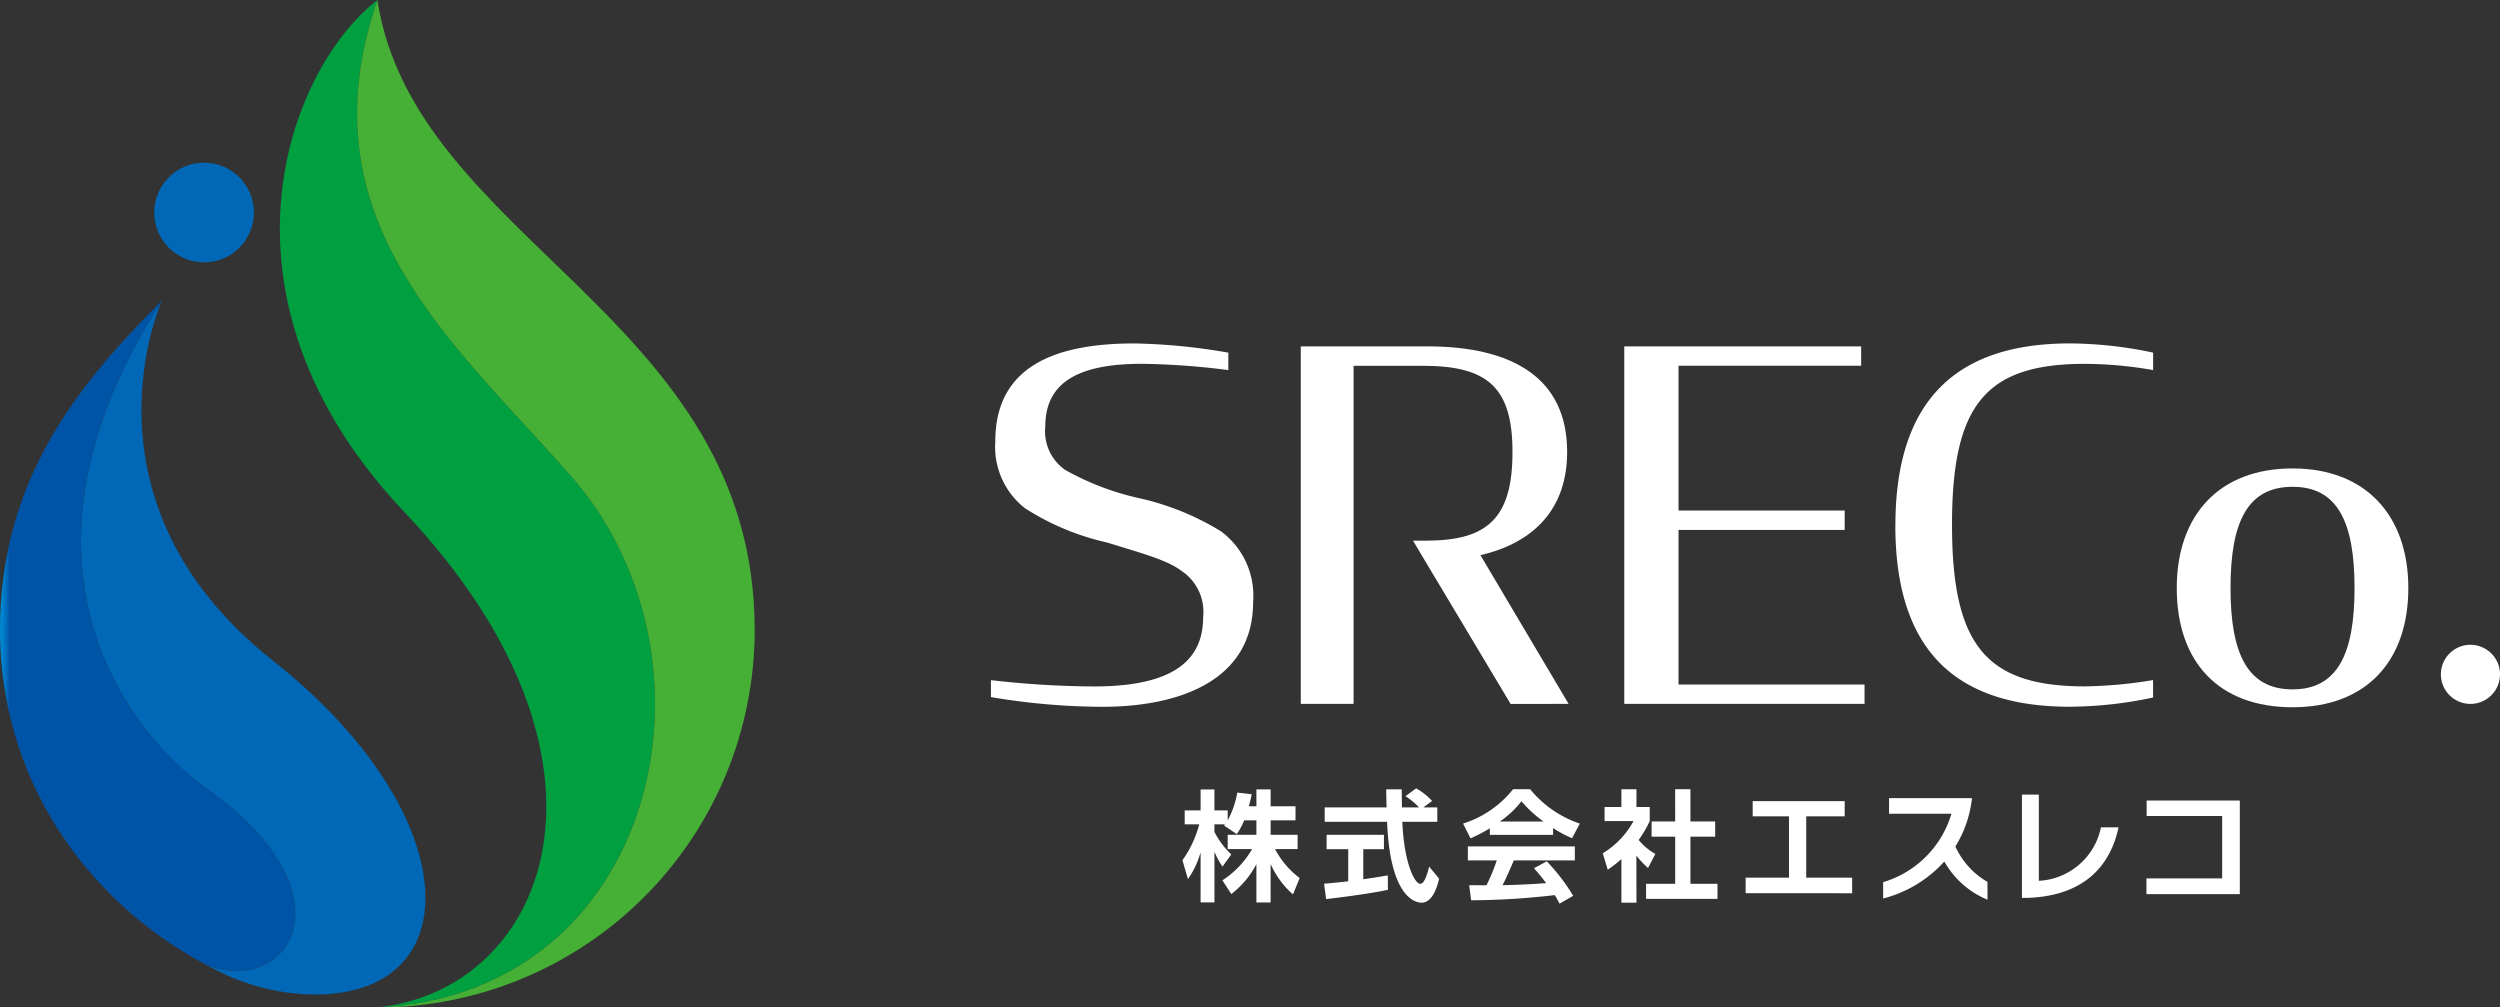
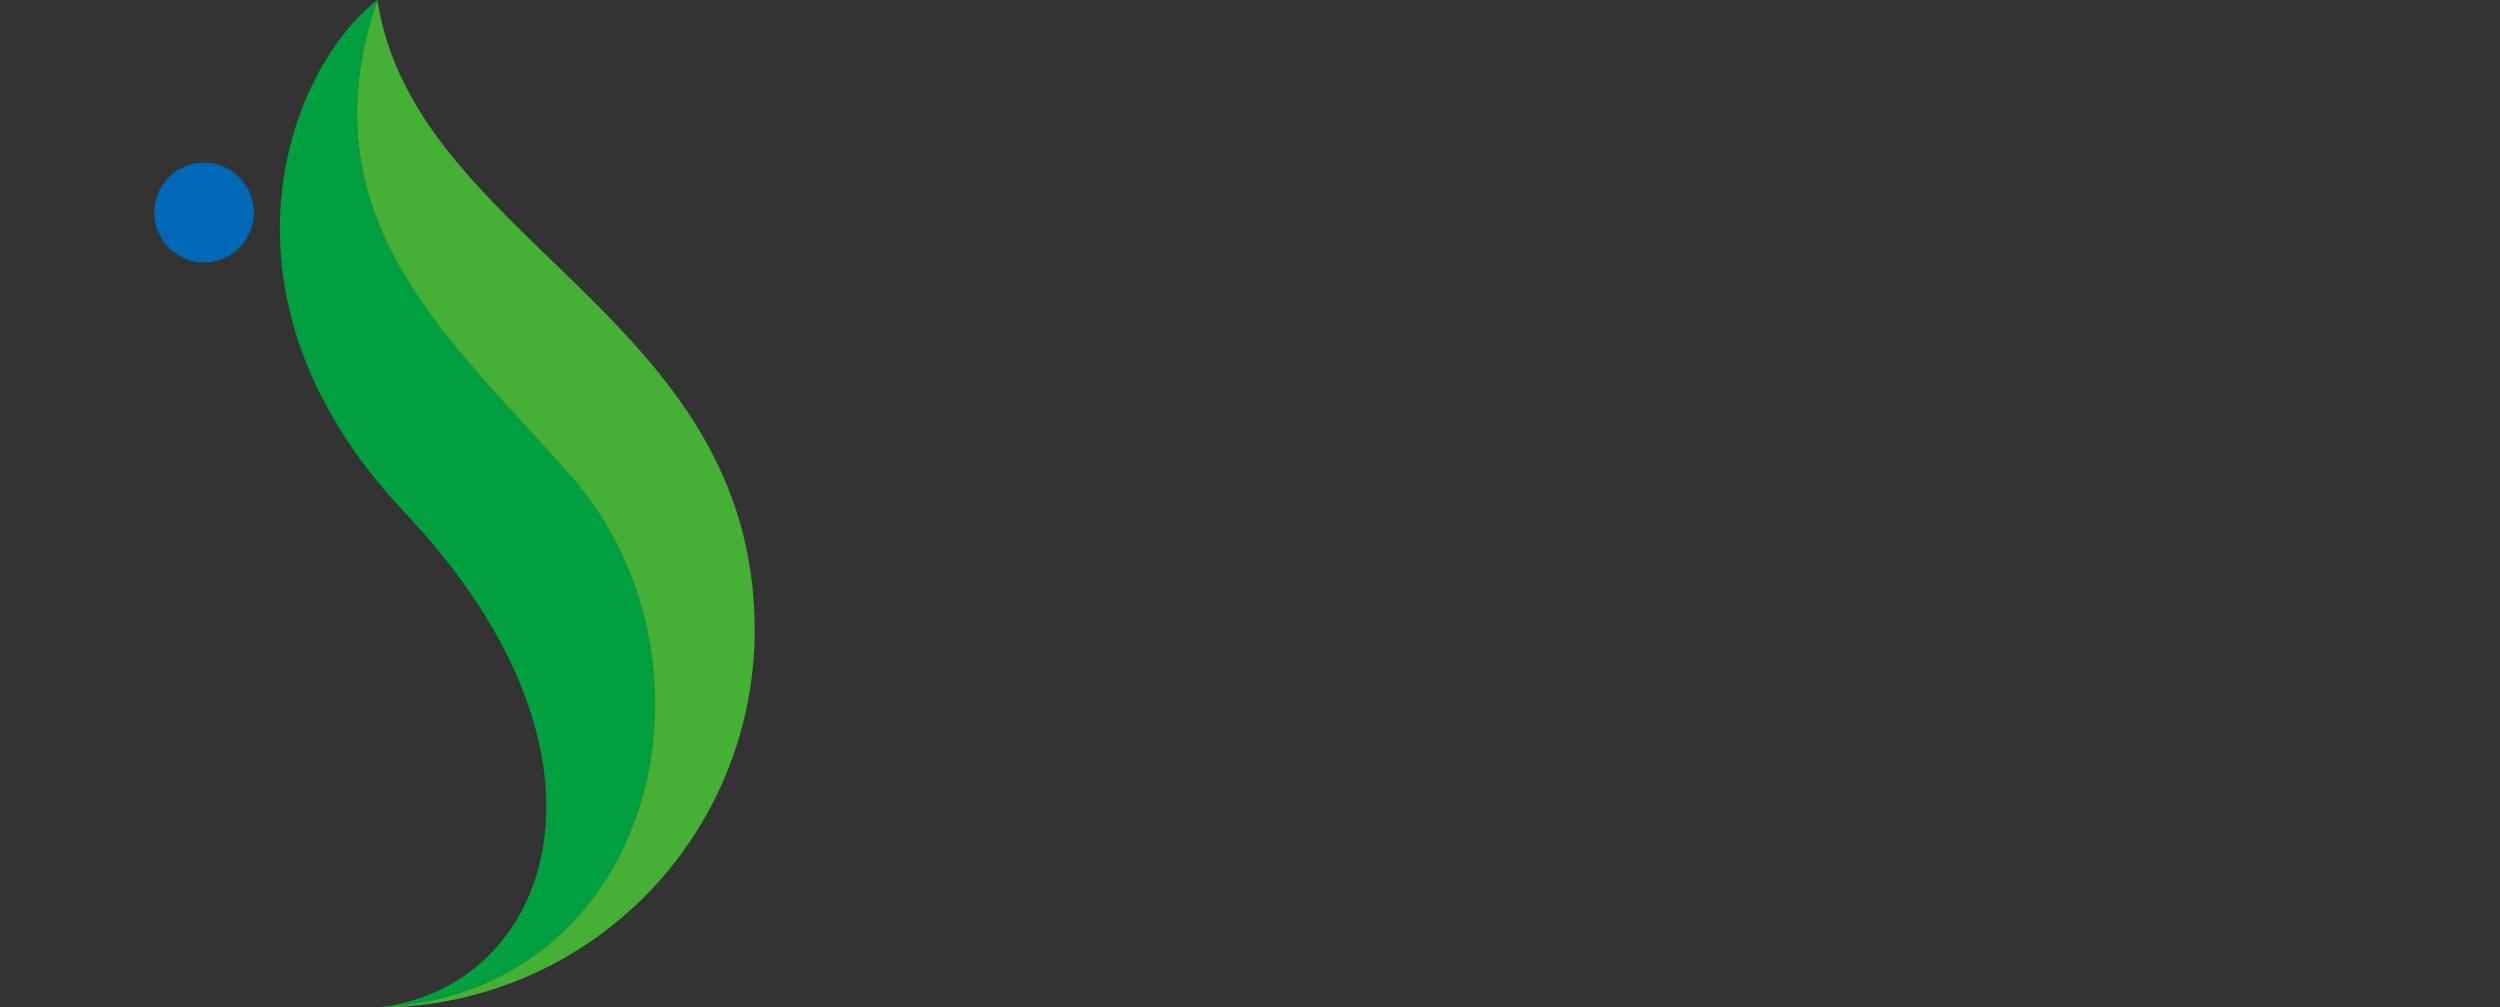
<svg xmlns="http://www.w3.org/2000/svg" xmlns:xlink="http://www.w3.org/1999/xlink" id="h_logo" width="281.368" height="113.389" viewBox="0 0 281.368 113.389">
  <rect x="0" y="0" width="281.368" height="113.389" fill="#333333" stroke="none" />
  <defs>
    <clipPath id="clip-path">
      <path id="パス_7602" data-name="パス 7602" d="M16.376,22.88a5.609,5.609,0,1,0,5.609-5.608,5.609,5.609,0,0,0-5.609,5.608" transform="translate(-16.376 -17.272)" fill="none" />
    </clipPath>
    <linearGradient id="linear-gradient" x1="-1.548" y1="8.476" x2="-1.453" y2="8.476" gradientUnits="objectBoundingBox">
      <stop offset="0" stop-color="#00a0e9" />
      <stop offset="0.256" stop-color="#0097e1" />
      <stop offset="0.668" stop-color="#007fcc" />
      <stop offset="1" stop-color="#0068b7" />
    </linearGradient>
    <clipPath id="clip-path-2">
      <path id="パス_7603" data-name="パス 7603" d="M43.713,57.62c26.561,28.1,16.115,53.754-3.026,55.767C72.2,111.895,80.71,74.249,62.406,53.494,48.958,38.252,32.242,24.621,40.686,0,30.564,7.862,20.861,33.438,43.713,57.62" transform="translate(-29.711)" fill="none" />
    </clipPath>
    <linearGradient id="linear-gradient-2" x1="-0.378" y1="1" x2="-0.361" y2="1" gradientUnits="objectBoundingBox">
      <stop offset="0" stop-color="#fff" />
      <stop offset="0.103" stop-color="#bbd402" />
      <stop offset="0.269" stop-color="#a3cd0a" />
      <stop offset="0.477" stop-color="#7cc317" />
      <stop offset="0.72" stop-color="#47b328" />
      <stop offset="0.988" stop-color="#03a03e" />
      <stop offset="1" stop-color="#00a040" />
    </linearGradient>
    <clipPath id="clip-path-3">
      <path id="パス_7604" data-name="パス 7604" d="M40.193,0c-8.444,24.621,8.273,38.252,21.719,53.5,18.3,20.753,9.8,58.395-21.719,59.893A42.471,42.471,0,0,0,82.66,70.921C82.66,35.578,44.38,27.2,40.193,0Z" transform="translate(-37.91)" fill="none" />
    </clipPath>
    <linearGradient id="linear-gradient-3" x1="-0.668" y1="1" x2="-0.647" y2="1" gradientUnits="objectBoundingBox">
      <stop offset="0" stop-color="#dae000" />
      <stop offset="0.126" stop-color="#d1dd03" />
      <stop offset="0.328" stop-color="#b9d50b" />
      <stop offset="0.582" stop-color="#93c919" />
      <stop offset="0.874" stop-color="#5eb82c" />
      <stop offset="1" stop-color="#45b035" />
    </linearGradient>
    <clipPath id="clip-path-4">
-       <path id="パス_7605" data-name="パス 7605" d="M22.81,86.9c16.887,11.994,9.023,23.59-.307,19.683h0q.767.413,1.55.8a24.656,24.656,0,0,0,10.526,2.628c18.021.255,17.364-20.4-4.36-37.561C7.444,54.46,17.711,31.913,17.711,31.913-1.294,61.376,13.948,80.607,22.81,86.9" transform="translate(-8.6 -31.913)" fill="none" />
-     </clipPath>
+       </clipPath>
    <linearGradient id="linear-gradient-4" x1="0.014" y1="1.012" x2="0.034" y2="1.012" xlink:href="#linear-gradient" />
    <clipPath id="clip-path-5">
      <path id="パス_7606" data-name="パス 7606" d="M0,69c0,16.447,9.348,30.213,23.02,37.583h0c9.331,3.906,17.194-7.694.307-19.683-8.862-6.291-24.106-25.516-5.1-54.985C8.681,41.455,0,52.171,0,69" transform="translate(0 -31.913)" fill="none" />
    </clipPath>
    <linearGradient id="linear-gradient-5" x1="0.019" y1="1.013" x2="0.045" y2="1.013" gradientUnits="objectBoundingBox">
      <stop offset="0" stop-color="#008cd6" />
      <stop offset="0.256" stop-color="#0083ce" />
      <stop offset="0.665" stop-color="#006cbb" />
      <stop offset="1" stop-color="#0054a7" />
    </linearGradient>
    <clipPath id="clip-path-6">
-       <rect id="長方形_4071" data-name="長方形 4071" width="281.368" height="113.389" fill="none" />
-     </clipPath>
+       </clipPath>
  </defs>
  <g id="グループ_566" data-name="グループ 566" transform="translate(17.36 18.31)">
    <g id="グループ_565" data-name="グループ 565" clip-path="url(#clip-path)">
      <rect id="長方形_4066" data-name="長方形 4066" width="11.218" height="11.217" fill="url(#linear-gradient)" />
    </g>
  </g>
  <g id="グループ_568" data-name="グループ 568" transform="translate(31.497)">
    <g id="グループ_567" data-name="グループ 567" transform="translate(0)" clip-path="url(#clip-path-2)">
      <rect id="長方形_4067" data-name="長方形 4067" width="59.849" height="113.389" transform="translate(-8.852)" fill="url(#linear-gradient-2)" />
    </g>
  </g>
  <g id="グループ_570" data-name="グループ 570" transform="translate(40.188)">
    <g id="グループ_569" data-name="グループ 569" transform="translate(0)" clip-path="url(#clip-path-3)">
      <rect id="長方形_4068" data-name="長方形 4068" width="50.917" height="113.389" transform="translate(-6.161)" fill="url(#linear-gradient-3)" />
    </g>
  </g>
  <g id="グループ_572" data-name="グループ 572" transform="translate(9.117 33.83)">
    <g id="グループ_571" data-name="グループ 571" transform="translate(0)" clip-path="url(#clip-path-4)">
      <rect id="長方形_4069" data-name="長方形 4069" width="53.894" height="78.575" transform="translate(-9.895)" fill="url(#linear-gradient-4)" />
    </g>
  </g>
  <g id="グループ_574" data-name="グループ 574" transform="translate(0 33.83)">
    <g id="グループ_573" data-name="グループ 573" transform="translate(0 0)" clip-path="url(#clip-path-5)">
-       <rect id="長方形_4070" data-name="長方形 4070" width="40.991" height="78.575" transform="translate(-0.777 0)" fill="url(#linear-gradient-5)" />
-     </g>
+       </g>
  </g>
  <g id="グループ_576" data-name="グループ 576">
    <g id="グループ_575" data-name="グループ 575" clip-path="url(#clip-path-6)">
-       <path id="パス_7607" data-name="パス 7607" d="M105.207,76.266V74.359a106.119,106.119,0,0,0,11.56.709c7.961,0,12.322-2.29,12.322-7.8a5.533,5.533,0,0,0-2.4-5.181c-1.641-1.253-4.362-1.962-8.4-3.216A28.664,28.664,0,0,1,109.024,55a8.762,8.762,0,0,1-3.326-7.524c0-8.561,6.925-11.014,15.648-11.014A67.541,67.541,0,0,1,131.924,37.5v1.964a83.014,83.014,0,0,0-9.7-.709c-6.706,0-10.9,1.8-10.9,7.033a5.293,5.293,0,0,0,2.232,4.906,30.346,30.346,0,0,0,8.232,3.162,29.93,29.93,0,0,1,9.323,3.762,9.02,9.02,0,0,1,3.6,7.961c0,8.723-8.125,11.778-16.957,11.778a75.889,75.889,0,0,1-12.534-1.091" transform="translate(6.322 2.191)" fill="#fff" />
      <path id="パス_7608" data-name="パス 7608" d="M168.242,77.011l-9.923-16.739c6.106-1.418,9.759-5.288,9.759-11.614,0-8.341-6.161-11.885-15.757-11.885H138.1V77.011h5.943V38.961h7.85c7.312,0,10.033,2.508,10.033,9.7,0,7.361-2.726,9.978-9.7,9.978h-1.5l10.987,18.375Z" transform="translate(8.3 2.21)" fill="#fff" />
      <path id="パス_7609" data-name="パス 7609" d="M172.444,36.773h26.662v2.18H178.55v16.3h18.7v2.18h-18.7V74.829h20.937v2.18H172.444Z" transform="translate(10.363 2.21)" fill="#fff" />
-       <path id="パス_7610" data-name="パス 7610" d="M201.231,56.961c0-14.285,7.034-20.5,19.628-20.5a46.177,46.177,0,0,1,9.378,1.036V39.46a45.362,45.362,0,0,0-7.688-.7c-11.232,0-14.946,4.688-14.946,18.1s3.707,18.2,14.94,18.2a50.374,50.374,0,0,0,7.688-.709v1.962a45.7,45.7,0,0,1-9.378,1.037c-12.594,0-19.628-6.107-19.628-20.392" transform="translate(12.091 2.19)" fill="#fff" />
-       <path id="パス_7611" data-name="パス 7611" d="M231.1,63.2c0-8.179,4.744-13.467,13.031-13.467,8.232,0,13.031,5.288,13.031,13.467,0,8.232-4.742,13.412-13.031,13.412-8.341,0-13.031-5.124-13.031-13.412m20.01,0c0-7.525-1.962-11.4-6.979-11.4s-6.98,3.871-6.98,11.4c0,7.47,1.964,11.4,6.98,11.4s6.979-3.926,6.979-11.4" transform="translate(13.888 2.988)" fill="#fff" />
+       <path id="パス_7610" data-name="パス 7610" d="M201.231,56.961c0-14.285,7.034-20.5,19.628-20.5a46.177,46.177,0,0,1,9.378,1.036V39.46a45.362,45.362,0,0,0-7.688-.7c-11.232,0-14.946,4.688-14.946,18.1a50.374,50.374,0,0,0,7.688-.709v1.962a45.7,45.7,0,0,1-9.378,1.037c-12.594,0-19.628-6.107-19.628-20.392" transform="translate(12.091 2.19)" fill="#fff" />
      <path id="パス_7612" data-name="パス 7612" d="M265.794,71.782a3.326,3.326,0,1,1-3.326-3.326,3.326,3.326,0,0,1,3.326,3.326" transform="translate(15.574 4.114)" fill="#fff" />
      <path id="パス_7613" data-name="パス 7613" d="M132.481,87.291a7.611,7.611,0,0,1-.825,1.555l-1.434-.973c.054-.067.081-.1.107-.136h-1.194v.852a9.356,9.356,0,0,0,1.9,2.537l-.988,1.367a8.43,8.43,0,0,1-.906-1.677v5.709H127.58V90.888a9.944,9.944,0,0,1-1.421,3.017l-.621-2.123a12.456,12.456,0,0,0,1.894-4.045h-1.641V86.169h1.791V83.814h1.556v2.355h1.492v1.122a10.146,10.146,0,0,0,1.082-3.125l1.624.19c-.082.379-.149.689-.324,1.353h.851v-1.9h1.6v1.9h2.8v1.583h-2.8v1.623H138.5v1.61h-2.537a9.66,9.66,0,0,0,2.772,3.26l-.758,1.84a9.92,9.92,0,0,1-2.516-3.423V96.53h-1.6V92.215a10.165,10.165,0,0,1-2.826,3.369l-1-1.543a10.368,10.368,0,0,0,3.341-3.517h-2.746v-1.61h3.232V87.291Z" transform="translate(7.543 5.037)" fill="#fff" />
      <path id="パス_7614" data-name="パス 7614" d="M140.574,94.429c.785-.067,1.543-.136,2.719-.272V90.547h-2.435V88.923h6.452v1.623h-2.326v3.381c1.15-.161,2.029-.31,2.759-.433l.013,1.623c-1.894.4-4.477.746-6.954,1.045Zm11.175-8.59h1.568v1.622h-3.938c.19,4.641,1.394,6.982,2.016,6.982.488,0,.812-1.177,1-1.94l1.124,1.353c-.136.6-.636,2.705-1.976,2.705-.716,0-3.544-.609-3.88-9.1h-7.021V85.837h6.967c-.013-.379-.042-1.744-.042-2.029h1.746c0,.216.013,1.162.027,2.029h1.92a8.264,8.264,0,0,0-1.528-1.258l1.2-.88a6.949,6.949,0,0,1,1.8,1.421Z" transform="translate(8.448 5.03)" fill="#fff" />
      <path id="パス_7615" data-name="パス 7615" d="M158.344,88.185a18.661,18.661,0,0,1-2.177,1.137l-.839-1.664a11.691,11.691,0,0,0,5.628-3.869h1.92a12.315,12.315,0,0,0,5.587,3.869l-.865,1.65a13.258,13.258,0,0,1-2.138-1.15v.77h-7.116Zm7.847,8.483c-.149-.27-.243-.475-.54-.961a83.768,83.768,0,0,1-9.416.582l-.216-1.7c.176,0,1.624.013,1.94.013a20.092,20.092,0,0,0,1.162-2.8h-3.253V90.222h12.04V91.8h-6.864c-.515,1.2-.852,1.976-1.273,2.787.434,0,2.686-.054,4.911-.23-.3-.406-.651-.852-1.367-1.679l1.434-.77a21.605,21.605,0,0,1,2.975,3.88Zm-1.8-9.24a13.428,13.428,0,0,1-2.489-2.286,10.784,10.784,0,0,1-2.435,2.286Z" transform="translate(9.335 5.035)" fill="#fff" />
      <path id="パス_7616" data-name="パス 7616" d="M173.95,96.56h-1.692V91.65a14.943,14.943,0,0,1-1.541,1.2L170.161,91a9.617,9.617,0,0,0,3.462-3.626h-3.26V85.791h1.894v-2h1.694v2h1.492v1.583A12.549,12.549,0,0,1,174.2,89.5a6.462,6.462,0,0,0,1.88,1.57l-.825,1.583a9.52,9.52,0,0,1-1.313-1.394Zm4.356-12.771h1.719v3.626h2.786v1.717h-2.786v5.3h3.044v1.7h-8.035v-1.7h3.274v-5.3h-2.652V87.415h2.652Z" transform="translate(10.228 5.035)" fill="#fff" />
      <path id="パス_7617" data-name="パス 7617" d="M185.331,95.419V93.67h4.878V86.764h-4.086V85.053h10.353v1.712h-4.327v6.9h5.167v1.755Z" transform="translate(11.137 5.111)" fill="#fff" />
      <path id="パス_7618" data-name="パス 7618" d="M206.815,91.863a13.92,13.92,0,0,1-6.886,4.168V94.19a11.4,11.4,0,0,0,7.685-7.7h-7.021V84.733h9.334a12.981,12.981,0,0,1-1.867,5.439,8.768,8.768,0,0,0,3.611,3.992v2a9.848,9.848,0,0,1-4.857-4.3" transform="translate(12.014 5.093)" fill="#fff" />
      <path id="パス_7619" data-name="パス 7619" d="M215.3,95.984h-.636V84.363h1.9v9.7a7.529,7.529,0,0,0,6.994-6.021h1.976c-.9,4.262-3.8,7.712-10.227,7.941" transform="translate(12.9 5.07)" fill="#fff" />
      <path id="パス_7620" data-name="パス 7620" d="M227.882,95.527V93.754h8.523V86.733h-8.5V84.989h10.485V95.527Z" transform="translate(13.694 5.108)" fill="#fff" />
    </g>
  </g>
</svg>